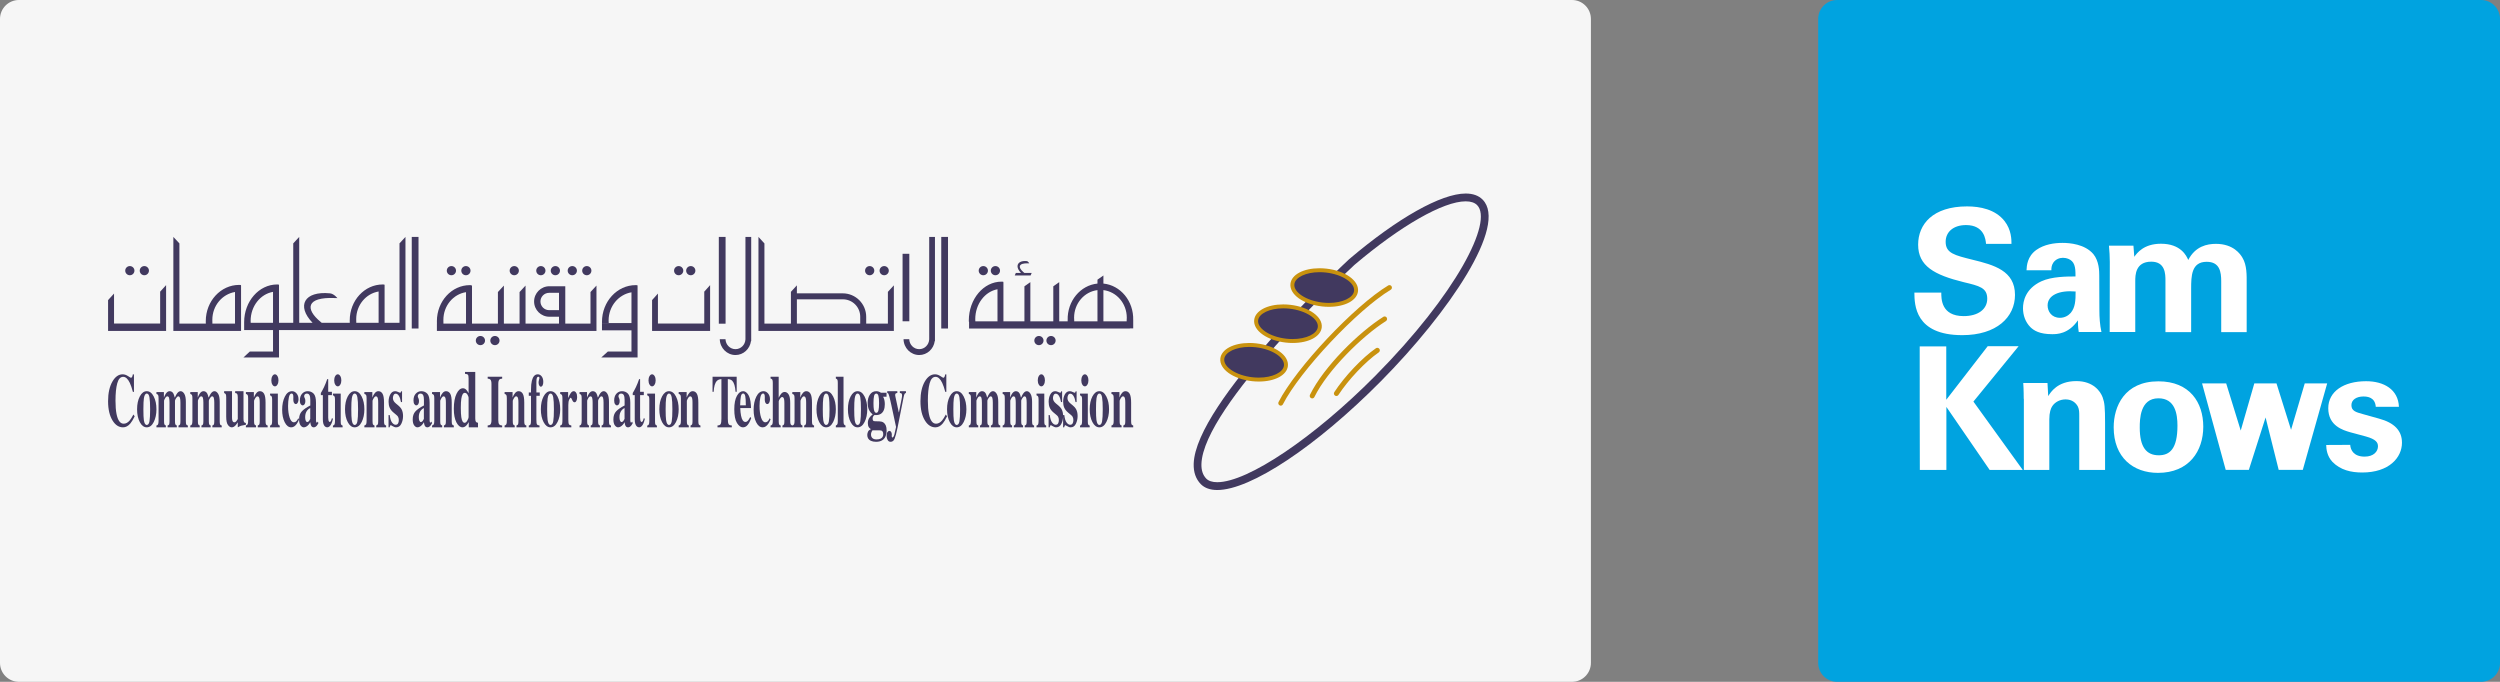
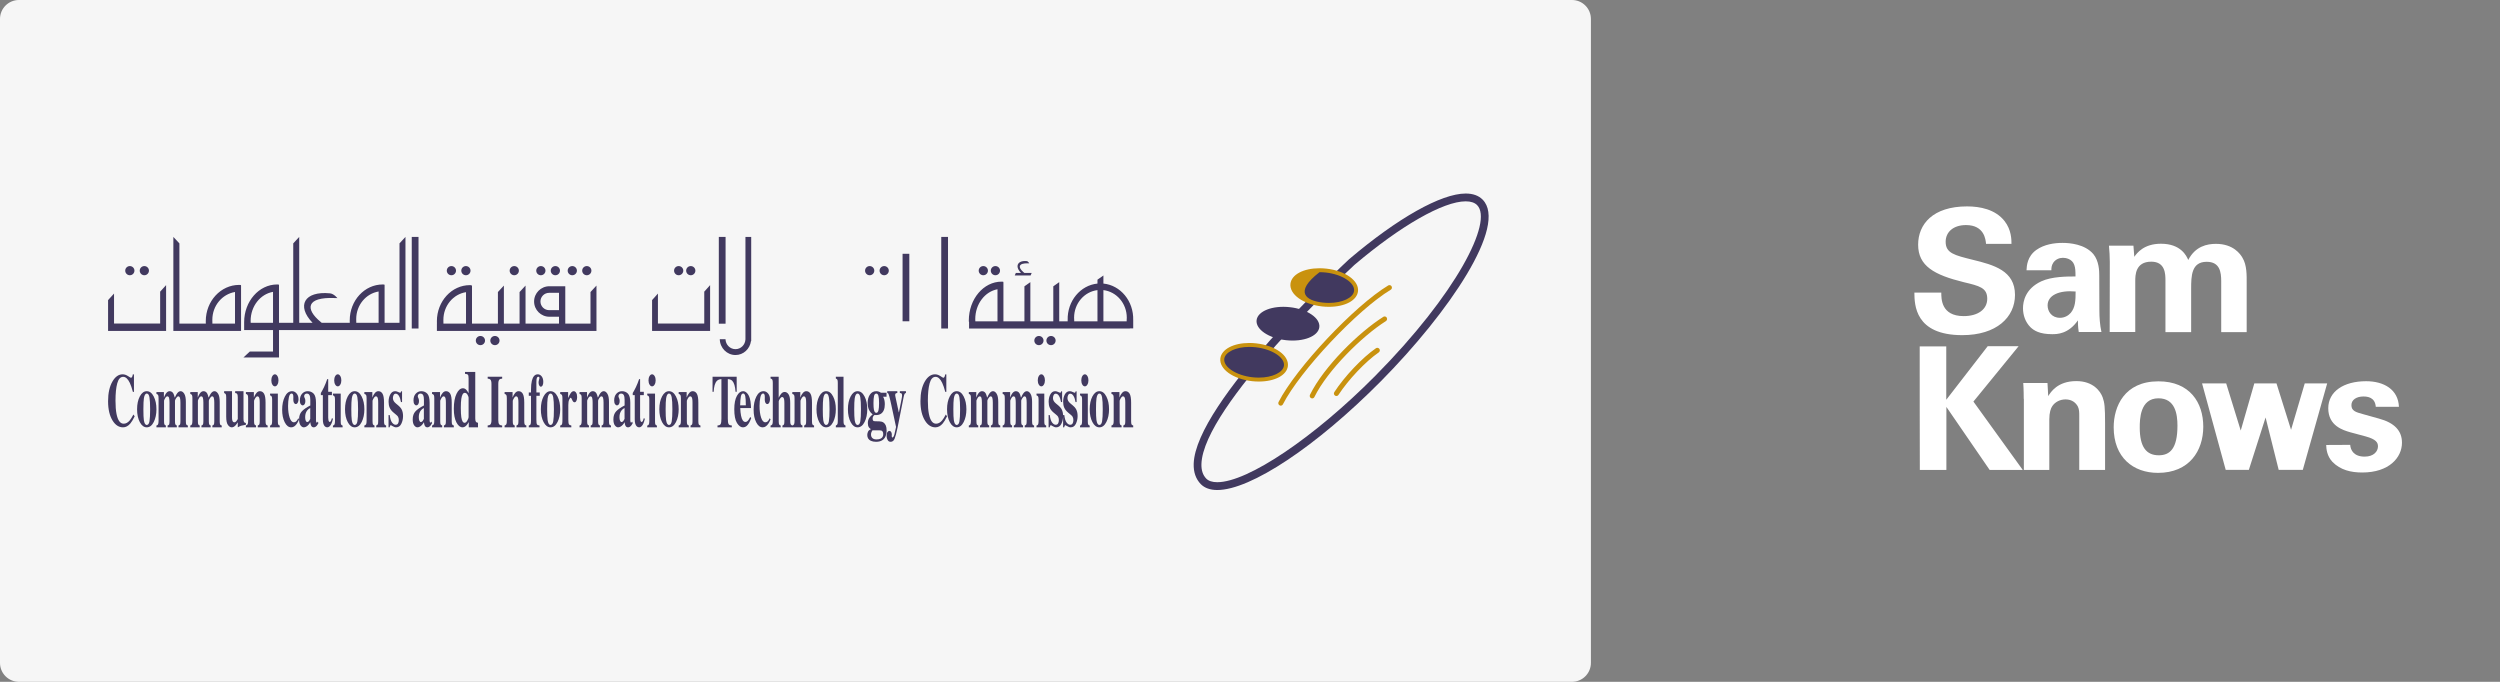
<svg xmlns="http://www.w3.org/2000/svg" width="660" height="180" viewBox="0 0 660 180">
  <rect x="0" y="0" width="660" height="180" fill="#808080" stroke="none" />
  <g fill="none" fill-rule="evenodd">
    <path fill="#F6F6F6" d="M5,180 L415,180 C417.761,180 420,177.761 420,175 L420,5 C420,2.239 417.761,-5.07265313e-16 415,0 L5,0 C2.239,5.07265313e-16 -3.38176876e-16,2.239 0,5 L0,175 C3.38176876e-16,177.761 2.239,180 5,180 Z" />
    <path fill="#41395F" d="M386.944,53.153 C381.029,53.153 369.772,59.589 357.56,69.944 C355.921,71.47 317.625,107.24 317.178,122.506 C317.131,124.148 317.549,125.406 318.449,126.353 C319.076,126.983 320.055,127.302 321.366,127.302 C329.414,127.302 346.957,115.486 363.082,99.209 C384.474,77.619 394.249,58.481 389.96,54.151 C389.304,53.489 388.287,53.153 386.944,53.153 M321.366,129.364 C319.493,129.364 318.02,128.839 316.992,127.798 C315.694,126.443 315.067,124.641 315.132,122.445 C315.611,106.219 354.554,69.931 356.211,68.394 C368.979,57.561 380.472,51.091 386.944,51.091 C388.851,51.091 390.353,51.629 391.406,52.693 C398.12,59.463 382.565,82.464 364.529,100.671 C347.523,117.833 330.178,129.364 321.366,129.364" />
    <path fill="#41395F" d="M341.313,74.991 C341.038,77.398 344.528,79.759 349.096,80.267 C353.668,80.774 357.603,79.231 357.878,76.826 C358.158,74.419 354.672,72.056 350.097,71.552 C345.525,71.043 341.591,72.582 341.313,74.991" />
-     <path fill="#C9920E" d="M348.355,71.854 C344.777,71.854 341.919,73.216 341.713,75.024 C341.47,77.175 344.875,79.395 349.147,79.872 C349.714,79.937 350.28,79.969 350.84,79.969 C354.414,79.969 357.272,78.602 357.476,76.794 C357.723,74.644 354.318,72.426 350.044,71.946 C349.481,71.885 348.911,71.854 348.355,71.854 M350.84,81 L350.84,81 C350.241,81 349.634,80.971 349.033,80.901 C344.031,80.345 340.363,77.708 340.679,74.907 C340.953,72.498 344.113,70.818 348.355,70.818 C348.953,70.818 349.559,70.85 350.158,70.917 C355.163,71.478 358.833,74.112 358.512,76.911 C358.24,79.32 355.085,81 350.84,81" />
+     <path fill="#C9920E" d="M348.355,71.854 C341.47,77.175 344.875,79.395 349.147,79.872 C349.714,79.937 350.28,79.969 350.84,79.969 C354.414,79.969 357.272,78.602 357.476,76.794 C357.723,74.644 354.318,72.426 350.044,71.946 C349.481,71.885 348.911,71.854 348.355,71.854 M350.84,81 L350.84,81 C350.241,81 349.634,80.971 349.033,80.901 C344.031,80.345 340.363,77.708 340.679,74.907 C340.953,72.498 344.113,70.818 348.355,70.818 C348.953,70.818 349.559,70.85 350.158,70.917 C355.163,71.478 358.833,74.112 358.512,76.911 C358.24,79.32 355.085,81 350.84,81" />
    <path fill="#41395F" d="M331.739,84.537 C331.463,86.946 334.949,89.306 339.521,89.813 C344.096,90.319 348.028,88.778 348.304,86.369 C348.581,83.965 345.098,81.6 340.523,81.098 C335.95,80.587 332.018,82.128 331.739,84.537" />
-     <path fill="#C9920E" d="M338.778,81.399 C335.204,81.399 332.345,82.76 332.141,84.571 C332.027,85.568 332.697,86.617 334.022,87.528 C335.445,88.502 337.412,89.171 339.574,89.416 C340.139,89.479 340.707,89.508 341.263,89.508 C344.841,89.508 347.698,88.145 347.902,86.335 C348.149,84.189 344.745,81.975 340.471,81.495 C339.901,81.432 339.332,81.399 338.778,81.399 M341.263,90.545 L341.263,90.545 C340.668,90.545 340.062,90.514 339.455,90.442 C337.131,90.181 334.989,89.447 333.429,88.379 C331.773,87.24 330.945,85.849 331.105,84.452 C331.381,82.047 334.536,80.364 338.778,80.364 C339.373,80.364 339.984,80.4 340.588,80.465 C345.589,81.025 349.254,83.653 348.938,86.452 C348.664,88.86 345.509,90.545 341.263,90.545" />
    <path fill="#41395F" d="M322.802,94.717 C322.527,97.127 326.013,99.49 330.583,99.995 C335.16,100.501 339.092,98.96 339.367,96.554 C339.647,94.145 336.162,91.783 331.585,91.279 C327.014,90.77 323.08,92.31 322.802,94.717" />
    <path fill="#C9920E" d="M329.841 91.583C326.265 91.583 323.41 92.948 323.204 94.755 322.962 96.903 326.364 99.119 330.637 99.596 331.203 99.659 331.77 99.69 332.326 99.69 335.909 99.69 338.762 98.327 338.965 96.518 339.212 94.372 335.808 92.156 331.534 91.679 330.967 91.616 330.397 91.583 329.841 91.583M332.326 100.727L332.326 100.727C331.731 100.727 331.125 100.694 330.523 100.628 325.517 100.066 321.854 97.436 322.168 94.64 322.444 92.23 325.599 90.545 329.841 90.545 330.441 90.545 331.042 90.581 331.649 90.651 336.652 91.209 340.322 93.839 340.002 96.633 339.73 99.045 336.572 100.727 332.326 100.727M338.117 107.091C338.011 107.091 337.908 107.064 337.818 107.014 337.499 106.85 337.378 106.452 337.54 106.13 342.141 97.125 357.563 80.735 366.487 75.363 366.592 75.304 366.702 75.273 366.819 75.273 367.046 75.273 367.262 75.394 367.374 75.592 367.464 75.743 367.491 75.923 367.448 76.092 367.406 76.26 367.3 76.404 367.149 76.492 358.377 81.772 343.214 97.881 338.69 106.735 338.582 106.951 338.357 107.091 338.117 107.091M346.419 105.182C346.318 105.182 346.218 105.155 346.13 105.114 345.97 105.034 345.853 104.896 345.801 104.732 345.744 104.564 345.758 104.382 345.832 104.223 349.511 96.751 358.749 87.722 365.197 83.645 365.299 83.575 365.419 83.545 365.543 83.545 365.766 83.545 365.971 83.659 366.093 83.854 366.186 84.007 366.213 84.184 366.175 84.354 366.134 84.524 366.03 84.674 365.886 84.767 359.555 88.765 350.459 97.78 346.999 104.816 346.891 105.041 346.667 105.182 346.419 105.182M352.807 104.545C352.679 104.545 352.555 104.507 352.45 104.434 352.299 104.341 352.199 104.193 352.162 104.02 352.128 103.845 352.162 103.67 352.256 103.525 354.943 99.382 359.664 94.401 363.241 91.939 363.353 91.861 363.481 91.818 363.616 91.818 363.833 91.818 364.032 91.925 364.162 92.107 364.261 92.255 364.297 92.432 364.265 92.607 364.231 92.78 364.133 92.928 363.989 93.032 360.535 95.41 355.968 100.233 353.36 104.243 353.235 104.432 353.033 104.545 352.807 104.545" />
-     <path fill="#41395F" d="M160.465 92.813L158.745 94.364 168.319 94.364 168.319 93.59 168.319 92.813 168.319 75.401 168.278 75.43 168.278 75.299C168.125 75.29 167.978 75.273 167.823 75.273 162.908 75.273 158.922 79.613 158.922 84.968 158.922 85.072 158.936 85.172 158.938 85.276L160.704 85.276C160.686 85.059 160.672 84.839 160.672 84.617 160.672 80.845 163.293 77.741 166.708 77.169L166.708 85.296 158.922 85.296 158.922 87.201 166.708 87.201 166.708 92.813 160.465 92.813zM210.377 79.022L222.526 79.022C225.049 79.022 227.097 81.073 227.097 83.602L227.097 85.425 210.377 85.425 210.377 79.022zM235.979 86.532L235.979 85.425 235.979 75.33 234.403 77.049 234.403 85.425 228.677 85.425 228.677 83.651C228.677 80.221 225.904 77.442 222.479 77.442L210.377 77.442 210.377 75.33 208.8 77.049 208.8 85.425 201.808 85.425 201.808 64.265 200.234 62.545 200.234 85.425 200.234 87.041 200.234 87.364 235.979 87.364 235.979 86.532z" />
    <polygon fill="#41395F" points="187.468 85.915 187.468 85.414 187.468 75.273 185.924 76.998 185.924 85.414 173.693 85.414 173.693 77.497 172.149 79.225 172.149 85.414 172.149 85.915 172.149 87.364 187.468 87.364" />
    <path fill="#41395F" d="M117.054,84.445 C117.054,80.718 119.652,77.66 123.027,77.13 L123.027,85.432 L117.067,85.432 C117.058,85.052 117.054,84.585 117.054,84.445 L117.054,84.445 Z M144.973,81.88 C143.706,81.88 142.679,80.857 142.679,79.594 C142.679,78.33 143.706,77.305 144.973,77.305 L147.576,77.305 L147.576,81.88 L144.973,81.88 Z M157.468,85.929 L157.468,85.432 L157.468,75.39 L155.89,77.098 L155.89,85.432 L149.235,85.432 L149.235,75.567 L148.097,75.567 L147.576,75.567 L145.047,75.567 C142.814,75.567 141.002,77.373 141.002,79.594 C141.002,81.817 142.814,83.62 145.047,83.62 L147.576,83.62 L147.576,85.432 L138.742,85.432 L138.742,75.39 L137.166,77.098 L137.166,85.432 L133.026,85.432 L133.026,75.39 L131.448,77.098 L131.448,85.432 L124.608,85.432 L124.608,75.405 L124.501,75.471 L124.501,75.3 C124.352,75.291 124.208,75.273 124.059,75.273 C119.244,75.273 115.34,79.533 115.34,84.787 C115.34,84.846 115.345,85.149 115.349,85.432 L115.34,85.432 L115.34,87.364 L157.468,87.364 L157.468,85.929 Z" />
    <polygon fill="#41395F" points="238.279 84.818 240.061 84.818 240.061 67 238.279 67" />
-     <path fill="#41395F" d="M246.771,90.049 L246.83,90.049 L246.83,62.545 L245.311,62.545 L245.311,89.597 C245.235,91.031 244.096,92.178 242.68,92.178 C241.248,92.178 240.088,91.008 240.038,89.546 L238.532,89.546 C238.58,91.862 240.414,93.727 242.68,93.727 C244.778,93.727 246.486,92.124 246.771,90.049" />
    <polygon fill="#41395F" points="189.767 85.455 191.552 85.455 191.552 62.545 189.767 62.545" />
    <polygon fill="#41395F" points="108.703 86.727 110.488 86.727 110.488 62.545 108.703 62.545" />
    <polygon fill="#41395F" points="248.491 86.727 250.275 86.727 250.275 62.545 248.491 62.545" />
    <path fill="#41395F" d="M196.798 89.6C196.724 91.033 195.584 92.178 194.17 92.178 192.736 92.178 191.579 91.008 191.529 89.548L190.021 89.548C190.071 91.862 191.905 93.727 194.17 93.727 196.265 93.727 197.973 92.124 198.258 90.049L198.319 90.049 198.319 62.545 196.798 62.545 196.798 89.6zM272.362 72.056L270.436 72.056C270.309 71.945 270.182 71.831 270.143 71.8 268.749 70.61 268.76 69.399 271.506 69.522 271.578 69.527 271.65 69.527 271.726 69.532 271.726 69.532 271.439 68.972 271.065 68.934 268.666 68.69 267.891 70.271 269.412 71.907 269.424 71.919 269.486 71.99 269.546 72.056L268.18 72.056 267.894 72.727 272.077 72.727 272.362 72.056zM263.337 76.363L263.337 84.833 257.492 84.833C257.479 84.646 257.468 84.456 257.468 84.264 257.468 80.259 260.016 76.968 263.337 76.363L263.337 76.363zM283.592 84.518C283.574 84.308 283.56 84.096 283.56 83.88 283.56 80.089 286.266 77.008 289.732 76.59L289.732 84.833 283.592 84.833 283.592 84.518zM297.471 83.88C297.471 84.096 297.457 84.308 297.44 84.518L297.44 84.833 291.299 84.833 291.299 76.59C294.767 77.008 297.471 80.089 297.471 83.88L297.471 83.88zM299.166 84.518C299.309 79.46 295.796 75.308 291.299 74.86L291.299 72.727 289.732 73.833 289.732 74.86C285.239 75.308 281.726 79.454 281.865 84.509 281.87 84.513 281.872 84.513 281.874 84.518L281.861 84.518 281.861 84.833 279.637 84.833 279.637 74.484 278.07 75.588 278.07 84.833 272.013 84.833 272.013 74.484 270.448 75.588 270.448 84.833 264.904 84.833 264.904 74.484 264.863 74.515 264.863 74.378C264.715 74.37 264.572 74.352 264.422 74.352 259.642 74.352 255.766 78.955 255.766 84.635 255.766 84.743 255.777 84.851 255.782 84.961L255.833 84.961 255.833 86.727 298.282 86.727 298.282 86.705 299.17 86.705 299.17 84.518 299.166 84.518zM262.787 72.666C263.461 72.666 264.005 72.121 264.005 71.452 264.005 70.785 263.461 70.243 262.787 70.243 262.116 70.243 261.569 70.785 261.569 71.452 261.569 72.121 262.116 72.666 262.787 72.666M259.596 72.666C260.267 72.666 260.814 72.121 260.814 71.452 260.814 70.785 260.267 70.243 259.596 70.243 258.922 70.243 258.378 70.785 258.378 71.452 258.378 72.121 258.922 72.666 259.596 72.666M233.426 72.666C234.097 72.666 234.643 72.121 234.643 71.452 234.643 70.785 234.097 70.243 233.426 70.243 232.754 70.243 232.208 70.785 232.208 71.452 232.208 72.121 232.754 72.666 233.426 72.666M229.596 72.666C230.267 72.666 230.814 72.121 230.814 71.452 230.814 70.785 230.267 70.243 229.596 70.243 228.922 70.243 228.378 70.785 228.378 71.452 228.378 72.121 228.922 72.666 229.596 72.666M182.362 72.666C183.033 72.666 183.58 72.121 183.58 71.452 183.58 70.785 183.033 70.243 182.362 70.243 181.69 70.243 181.144 70.785 181.144 71.452 181.144 72.121 181.69 72.666 182.362 72.666M179.17 72.666C179.842 72.666 180.388 72.121 180.388 71.452 180.388 70.785 179.842 70.243 179.17 70.243 178.496 70.243 177.952 70.785 177.952 71.452 177.952 72.121 178.496 72.666 179.17 72.666M154.914 72.666C155.588 72.666 156.131 72.121 156.131 71.452 156.131 70.785 155.588 70.243 154.914 70.243 154.242 70.243 153.698 70.785 153.698 71.452 153.698 72.121 154.242 72.666 154.914 72.666M151.085 72.666C151.757 72.666 152.303 72.121 152.303 71.452 152.303 70.785 151.757 70.243 151.085 70.243 150.414 70.243 149.867 70.785 149.867 71.452 149.867 72.121 150.414 72.666 151.085 72.666M146.617 72.666C147.291 72.666 147.835 72.121 147.835 71.452 147.835 70.785 147.291 70.243 146.617 70.243 145.946 70.243 145.399 70.785 145.399 71.452 145.399 72.121 145.946 72.666 146.617 72.666M142.787 72.666C143.459 72.666 144.005 72.121 144.005 71.452 144.005 70.785 143.459 70.243 142.787 70.243 142.116 70.243 141.569 70.785 141.569 71.452 141.569 72.121 142.116 72.666 142.787 72.666M122.999 72.666C123.673 72.666 124.217 72.121 124.217 71.452 124.217 70.785 123.673 70.243 122.999 70.243 122.327 70.243 121.783 70.785 121.783 71.452 121.783 72.121 122.327 72.666 122.999 72.666M135.765 72.666C136.439 72.666 136.983 72.121 136.983 71.452 136.983 70.785 136.439 70.243 135.765 70.243 135.093 70.243 134.549 70.785 134.549 71.452 134.549 72.121 135.093 72.666 135.765 72.666M119.17 72.666C119.842 72.666 120.388 72.121 120.388 71.452 120.388 70.785 119.842 70.243 119.17 70.243 118.499 70.243 117.952 70.785 117.952 71.452 117.952 72.121 118.499 72.666 119.17 72.666M56.057 84.431C56.057 80.708 58.656 77.649 62.041 77.086L62.041 85.423 56.071 85.423C56.064 85.041 56.057 84.571 56.057 84.431L56.057 84.431zM63.638 85.748L63.638 85.423 63.638 75.347 63.597 75.371 63.597 75.24C63.446 75.231 63.3 75.213 63.149 75.213 58.274 75.213 54.325 79.495 54.325 84.775 54.325 84.833 54.327 85.138 54.332 85.423L47.363 85.423 47.363 64.265 45.766 62.545 45.766 85.423 45.766 87.038 45.766 87.364 63.638 87.364 63.638 85.748zM94.041 84.23C94.041 80.541 96.608 77.51 99.954 76.953L99.954 85.213 94.057 85.213C94.048 84.834 94.041 84.369 94.041 84.23L94.041 84.23zM66.189 85.213C66.178 85.047 66.166 84.881 66.166 84.711 66.166 80.827 68.733 77.637 72.077 77.051L72.077 85.213 66.189 85.213zM105.467 85.213L101.532 85.213 101.532 75.229 101.491 75.253 101.491 75.124C101.342 75.115 101.195 75.097 101.046 75.097 96.233 75.097 92.33 79.339 92.33 84.57 92.33 84.628 92.334 84.931 92.336 85.213L84.929 85.213C84.773 85.083 84.64 84.973 84.588 84.928 80.633 81.667 80.671 78.345 88.451 78.685 88.657 78.694 88.869 78.696 89.076 78.703 89.076 78.703 88.171 77.546 87.112 77.441 80.315 76.773 78.204 80.733 82.511 85.213L78.994 85.213 78.994 62.545 77.416 64.249 77.416 85.213 73.865 85.213 73.657 85.213 73.657 75.229 73.614 75.256 73.614 75.124C73.467 75.115 73.321 75.097 73.172 75.097 68.356 75.097 64.455 79.563 64.455 85.069 64.455 85.116 64.457 85.166 64.459 85.213L64.455 85.213 64.455 87.135 64.491 87.135 72.077 87.135 72.077 92.799 65.963 92.799 64.277 94.364 73.657 94.364 73.657 93.582 73.657 92.799 73.657 87.135 73.865 87.135 107.043 87.135 107.043 86.813 107.043 85.213 107.043 62.545 105.467 64.249 105.467 85.213z" />
    <polygon fill="#41395F" points="43.851 85.915 43.851 85.414 43.851 75.273 42.278 76.998 42.278 85.414 30.105 85.414 30.105 77.497 28.532 79.225 28.532 85.414 28.532 85.915 28.532 87.364 43.851 87.364" />
    <path fill="#41395F" d="M38.105 72.666C38.777 72.666 39.323 72.121 39.323 71.452 39.323 70.785 38.777 70.243 38.105 70.243 37.434 70.243 36.89 70.785 36.89 71.452 36.89 72.121 37.434 72.666 38.105 72.666M34.278 72.666C34.949 72.666 35.493 72.121 35.493 71.452 35.493 70.785 34.949 70.243 34.278 70.243 33.606 70.243 33.06 70.785 33.06 71.452 33.06 72.121 33.606 72.666 34.278 72.666M129.443 89.909C129.443 90.581 129.989 91.123 130.661 91.123 131.332 91.123 131.876 90.581 131.876 89.909 131.876 89.24 131.332 88.695 130.661 88.695 129.989 88.695 129.443 89.24 129.443 89.909M126.83 88.696C126.156 88.696 125.612 89.241 125.612 89.91 125.612 90.58 126.156 91.122 126.83 91.122 127.501 91.122 128.048 90.58 128.048 89.91 128.048 89.241 127.501 88.696 126.83 88.696M277.468 91.122C278.142 91.122 278.686 90.58 278.686 89.908 278.686 89.241 278.142 88.696 277.468 88.696 276.797 88.696 276.25 89.241 276.25 89.908 276.25 90.58 276.797 91.122 277.468 91.122M275.493 89.909C275.493 89.24 274.947 88.695 274.275 88.695 273.606 88.695 273.06 89.24 273.06 89.909 273.06 90.581 273.606 91.123 274.275 91.123 274.947 91.123 275.493 90.581 275.493 89.909M34.237 111.005C33.751 111.572 33.226 111.855 32.659 111.855 31.735 111.855 31.104 110.999 30.763 109.288 30.58 108.376 30.491 107.209 30.491 105.795 30.491 103.871 30.643 102.34 30.954 101.198 31.263 100.058 31.788 99.484 32.525 99.484 33.177 99.484 33.758 100.018 34.274 101.087 34.551 101.665 34.82 102.457 35.085 103.46L35.364 103.46 35.364 98.838 35.058 98.838C35.037 99.051 34.984 99.252 34.901 99.447 34.816 99.637 34.705 99.737 34.565 99.737 34.512 99.737 34.249 99.582 33.779 99.276 33.311 98.971 32.846 98.818 32.387 98.818 31.325 98.818 30.431 99.442 29.698 100.693 28.921 102.021 28.532 103.763 28.532 105.91 28.532 108.079 28.94 109.801 29.753 111.081 30.488 112.24 31.398 112.818 32.484 112.818 33.194 112.818 33.839 112.475 34.419 111.787 34.747 111.402 35.122 110.777 35.553 109.914L35.226 109.434C34.846 110.151 34.516 110.678 34.237 111.005M39.464 111.215C39.35 111.863 39.111 112.188 38.746 112.188 38.362 112.188 38.106 111.765 37.976 110.917 37.895 110.372 37.855 109.415 37.855 108.047 37.855 106.698 37.898 105.738 37.983 105.171 38.111 104.326 38.367 103.901 38.751 103.901 39.101 103.901 39.336 104.23 39.454 104.88 39.575 105.533 39.634 106.588 39.634 108.047 39.634 109.509 39.578 110.565 39.464 111.215M38.746 103.273C38.011 103.273 37.402 103.726 36.917 104.637 36.433 105.548 36.191 106.684 36.191 108.047 36.191 109.402 36.433 110.534 36.914 111.447 37.398 112.361 38.007 112.818 38.746 112.818 39.504 112.818 40.12 112.35 40.592 111.41 41.063 110.471 41.298 109.349 41.298 108.047 41.298 106.72 41.061 105.596 40.582 104.668 40.106 103.737 39.492 103.273 38.746 103.273M49.067 111.188L49.067 106.107C49.067 105.125 48.927 104.409 48.648 103.954 48.367 103.501 48.045 103.273 47.679 103.273 47.344 103.273 47.035 103.467 46.751 103.857 46.571 104.092 46.383 104.443 46.185 104.914L46.115 104.914C46 104.418 45.878 104.065 45.75 103.848 45.519 103.465 45.194 103.273 44.778 103.273 44.408 103.273 44.075 103.495 43.772 103.936 43.609 104.178 43.441 104.52 43.269 104.962L43.269 103.51 41.298 103.51 41.298 103.993C41.518 104.047 41.666 104.151 41.744 104.303 41.823 104.455 41.862 104.744 41.862 105.17L41.862 111.111C41.862 111.591 41.805 111.919 41.688 112.096 41.618 112.209 41.487 112.288 41.298 112.334L41.298 112.818 43.787 112.818 43.787 112.334C43.598 112.263 43.471 112.164 43.406 112.037 43.343 111.913 43.308 111.63 43.308 111.188L43.308 105.779C43.308 105.695 43.4 105.482 43.583 105.143 43.768 104.808 43.966 104.636 44.179 104.636 44.412 104.636 44.567 104.785 44.641 105.082 44.715 105.378 44.754 105.779 44.754 106.293L44.754 111.188C44.754 111.65 44.713 111.944 44.637 112.073 44.558 112.2 44.428 112.288 44.245 112.334L44.245 112.818 46.677 112.818 46.677 112.334C46.492 112.263 46.366 112.164 46.298 112.037 46.229 111.913 46.196 111.63 46.196 111.188L46.196 105.779C46.196 105.657 46.296 105.435 46.492 105.113 46.693 104.796 46.88 104.636 47.061 104.636 47.283 104.636 47.433 104.781 47.514 105.07 47.594 105.36 47.633 105.766 47.633 106.293L47.633 111.188C47.633 111.643 47.596 111.935 47.522 112.064 47.448 112.191 47.315 112.279 47.126 112.334L47.126 112.818 49.596 112.818 49.596 112.334C49.398 112.293 49.26 112.209 49.184 112.082 49.106 111.953 49.067 111.657 49.067 111.188M58.005 111.188L58.005 106.107C58.005 105.125 57.865 104.409 57.586 103.954 57.305 103.501 56.983 103.273 56.617 103.273 56.282 103.273 55.97 103.467 55.687 103.857 55.508 104.092 55.321 104.443 55.123 104.914L55.053 104.914C54.935 104.418 54.815 104.065 54.687 103.848 54.456 103.465 54.131 103.273 53.715 103.273 53.345 103.273 53.012 103.495 52.709 103.936 52.545 104.178 52.378 104.52 52.206 104.962L52.206 103.51 50.234 103.51 50.234 103.993C50.454 104.047 50.602 104.151 50.681 104.303 50.759 104.455 50.796 104.744 50.796 105.17L50.796 111.111C50.796 111.591 50.739 111.919 50.624 112.096 50.554 112.209 50.424 112.288 50.234 112.334L50.234 112.818 52.724 112.818 52.724 112.334C52.535 112.263 52.406 112.164 52.343 112.037 52.277 111.913 52.245 111.63 52.245 111.188L52.245 105.779C52.245 105.695 52.336 105.482 52.519 105.143 52.702 104.808 52.901 104.636 53.114 104.636 53.349 104.636 53.504 104.785 53.578 105.082 53.652 105.378 53.689 105.779 53.689 106.293L53.689 111.188C53.689 111.65 53.65 111.944 53.571 112.073 53.495 112.2 53.365 112.288 53.182 112.334L53.182 112.818 55.615 112.818 55.615 112.334C55.43 112.263 55.303 112.164 55.236 112.037 55.166 111.913 55.133 111.63 55.133 111.188L55.133 105.779C55.133 105.657 55.234 105.435 55.43 105.113 55.628 104.796 55.818 104.636 55.996 104.636 56.221 104.636 56.371 104.781 56.451 105.07 56.532 105.36 56.571 105.766 56.571 106.293L56.571 111.188C56.571 111.643 56.534 111.935 56.46 112.064 56.384 112.191 56.253 112.279 56.064 112.334L56.064 112.818 58.532 112.818 58.532 112.334C58.336 112.293 58.199 112.209 58.122 112.082 58.044 111.953 58.005 111.657 58.005 111.188M64.282 110.52L64.282 103.273 62.082 103.273 62.082 103.753C62.359 103.775 62.542 103.867 62.634 104.036 62.727 104.205 62.773 104.501 62.773 104.924L62.773 110.628C62.623 110.89 62.5 111.077 62.405 111.189 62.234 111.392 62.063 111.493 61.888 111.493 61.61 111.493 61.426 111.325 61.333 110.991 61.278 110.802 61.25 110.504 61.25 110.099L61.25 103.273 59.17 103.273 59.17 103.753C59.385 103.838 59.531 103.946 59.607 104.079 59.683 104.212 59.718 104.492 59.718 104.924L59.718 110.002C59.718 111.052 59.875 111.786 60.182 112.201 60.487 112.613 60.82 112.818 61.174 112.818 61.502 112.818 61.818 112.667 62.119 112.368 62.292 112.196 62.507 111.906 62.773 111.493L62.773 112.818C63.163 112.597 63.45 112.455 63.625 112.401 63.803 112.347 64.233 112.257 64.915 112.14L64.915 111.68C64.665 111.64 64.497 111.541 64.411 111.383 64.326 111.223 64.282 110.937 64.282 110.52M70.106 111.188L70.106 106.304C70.106 105.179 69.976 104.391 69.713 103.945 69.452 103.499 69.083 103.273 68.604 103.273 68.271 103.273 67.969 103.433 67.694 103.753 67.422 104.072 67.196 104.475 67.02 104.962L67.02 103.51 64.915 103.51 64.915 103.993C65.152 104.047 65.31 104.153 65.389 104.312 65.466 104.47 65.506 104.758 65.506 105.17L65.506 111.111C65.506 111.573 65.457 111.879 65.361 112.033 65.266 112.186 65.115 112.288 64.915 112.334L64.915 112.818 67.59 112.818 67.59 112.334C67.39 112.263 67.255 112.164 67.183 112.037 67.11 111.913 67.073 111.63 67.073 111.188L67.073 105.779C67.159 105.523 67.285 105.27 67.443 105.014 67.606 104.763 67.783 104.636 67.976 104.636 68.231 104.636 68.404 104.842 68.492 105.258 68.541 105.487 68.566 105.833 68.566 106.293L68.566 111.188C68.566 111.63 68.529 111.913 68.457 112.037 68.385 112.164 68.25 112.263 68.05 112.334L68.05 112.818 70.66 112.818 70.66 112.334C70.46 112.288 70.32 112.2 70.234 112.069 70.15 111.935 70.106 111.643 70.106 111.188M72.577 102C72.837 102 73.054 101.846 73.241 101.536 73.427 101.224 73.519 100.85 73.519 100.409 73.519 99.968 73.427 99.594 73.241 99.282 73.054 98.974 72.837 98.818 72.577 98.818 72.314 98.818 72.092 98.974 71.906 99.282 71.722 99.594 71.63 99.968 71.63 100.409 71.63 100.85 71.722 101.224 71.906 101.536 72.092 101.846 72.314 102 72.577 102M73.353 111.258L73.353 103.909 71.298 103.909 71.298 104.371C71.515 104.442 71.659 104.548 71.731 104.694 71.807 104.834 71.843 105.103 71.843 105.498L71.843 111.184C71.843 111.626 71.791 111.932 71.686 112.101 71.616 112.214 71.486 112.298 71.298 112.354L71.298 112.818 73.851 112.818 73.851 112.354C73.658 112.287 73.528 112.192 73.459 112.071 73.389 111.951 73.353 111.68 73.353 111.258M78.301 111.137C78.097 111.364 77.853 111.481 77.562 111.481 77.1 111.481 76.731 111.067 76.46 110.239 76.188 109.414 76.05 108.387 76.05 107.168 76.05 106.307 76.124 105.545 76.266 104.882 76.411 104.216 76.651 103.884 76.992 103.884 77.109 103.884 77.215 103.947 77.307 104.072 77.397 104.201 77.443 104.435 77.443 104.781 77.443 104.906 77.44 105.026 77.438 105.138 77.434 105.25 77.431 105.335 77.431 105.392 77.431 105.924 77.53 106.296 77.728 106.498 77.832 106.614 77.954 106.671 78.092 106.671 78.299 106.671 78.472 106.546 78.605 106.298 78.739 106.049 78.808 105.758 78.808 105.42 78.808 104.792 78.637 104.273 78.299 103.875 77.963 103.474 77.562 103.273 77.1 103.273 76.308 103.273 75.675 103.752 75.201 104.709 74.724 105.668 74.489 106.826 74.489 108.186 74.489 109.477 74.71 110.572 75.162 111.47 75.608 112.367 76.184 112.818 76.89 112.818 77.176 112.818 77.445 112.733 77.701 112.558 78.179 112.227 78.601 111.621 78.957 110.734L78.753 110.401C78.573 110.758 78.426 111.003 78.301 111.137M81.903 110.593C81.785 110.837 81.681 111.015 81.596 111.132 81.444 111.323 81.275 111.42 81.095 111.42 80.959 111.42 80.837 111.31 80.726 111.088 80.617 110.868 80.562 110.543 80.562 110.112 80.562 109.389 80.751 108.795 81.127 108.327 81.351 108.052 81.61 107.85 81.903 107.72L81.903 110.593zM83.738 111.53C83.704 111.558 83.667 111.572 83.621 111.572 83.572 111.572 83.526 111.526 83.484 111.424 83.443 111.325 83.422 111.207 83.422 111.066L83.422 106.313C83.422 105.148 83.214 104.35 82.799 103.917 82.379 103.488 81.855 103.273 81.231 103.273 80.65 103.273 80.158 103.495 79.758 103.934 79.361 104.372 79.163 104.968 79.163 105.72 79.163 106.142 79.237 106.463 79.385 106.687 79.537 106.909 79.715 107.021 79.929 107.021 80.112 107.021 80.271 106.92 80.409 106.72 80.548 106.518 80.615 106.232 80.615 105.862 80.615 105.715 80.603 105.577 80.571 105.445 80.541 105.313 80.5 105.194 80.449 105.084L80.386 104.952C80.356 104.893 80.333 104.84 80.319 104.787 80.306 104.737 80.299 104.673 80.299 104.596 80.299 104.398 80.363 104.233 80.49 104.104 80.617 103.972 80.781 103.906 80.977 103.906 81.328 103.906 81.573 104.044 81.711 104.324 81.852 104.601 81.919 105.031 81.919 105.612L81.919 107.041C80.899 107.566 80.151 108.085 79.673 108.606 79.195 109.125 78.957 109.824 78.957 110.708 78.957 111.431 79.089 111.963 79.352 112.306 79.613 112.649 79.895 112.818 80.197 112.818 80.421 112.818 80.652 112.748 80.887 112.607 81.271 112.383 81.615 112 81.919 111.457 81.958 111.833 82.023 112.117 82.109 112.31 82.259 112.651 82.499 112.818 82.824 112.818 83.009 112.818 83.182 112.761 83.348 112.647 83.609 112.469 83.849 112.154 84.064 111.708L83.895 111.295C83.824 111.422 83.773 111.501 83.738 111.53L83.738 111.53zM87.378 111.119C87.288 111.303 87.176 111.396 87.043 111.396 86.888 111.396 86.78 111.25 86.712 110.959 86.669 110.773 86.647 110.542 86.647 110.263L86.647 104.308 87.623 104.308 87.623 103.436 86.647 103.436 86.647 100.091 86.385 100.091C86.131 100.845 85.85 101.553 85.54 102.207 85.381 102.545 85.214 102.868 85.037 103.186 84.904 103.403 84.792 103.594 84.702 103.756L84.702 104.308 85.233 104.308 85.233 110.728C85.235 111.611 85.409 112.219 85.755 112.554 85.936 112.732 86.146 112.818 86.387 112.818 86.81 112.818 87.169 112.516 87.464 111.915 87.631 111.576 87.775 111.134 87.894 110.593L87.649 110.36C87.56 110.684 87.468 110.937 87.378 111.119M89.174 102C89.432 102 89.651 101.846 89.838 101.536 90.022 101.224 90.114 100.85 90.114 100.409 90.114 99.968 90.022 99.594 89.838 99.282 89.651 98.974 89.432 98.818 89.174 98.818 88.911 98.818 88.689 98.974 88.503 99.282 88.319 99.594 88.227 99.968 88.227 100.409 88.227 100.85 88.319 101.224 88.503 101.536 88.689 101.846 88.911 102 89.174 102M89.949 111.258L89.949 103.909 87.894 103.909 87.894 104.371C88.111 104.442 88.255 104.548 88.326 104.694 88.402 104.834 88.436 105.103 88.436 105.498L88.436 111.184C88.436 111.626 88.385 111.932 88.281 112.101 88.212 112.214 88.082 112.298 87.894 112.354L87.894 112.818 90.447 112.818 90.447 112.354C90.254 112.287 90.122 112.192 90.055 112.071 89.985 111.951 89.949 111.68 89.949 111.258M94.356 111.215C94.242 111.863 94.003 112.188 93.638 112.188 93.255 112.188 92.999 111.765 92.871 110.917 92.79 110.372 92.748 109.415 92.748 108.047 92.748 106.698 92.79 105.738 92.876 105.171 93.006 104.326 93.259 103.901 93.643 103.901 93.994 103.901 94.228 104.23 94.349 104.88 94.47 105.533 94.529 106.588 94.529 108.047 94.529 109.509 94.472 110.565 94.356 111.215M93.638 103.273C92.906 103.273 92.298 103.726 91.812 104.637 91.329 105.548 91.085 106.684 91.085 108.047 91.085 109.402 91.327 110.534 91.81 111.447 92.293 112.361 92.902 112.818 93.638 112.818 94.399 112.818 95.012 112.35 95.486 111.41 95.957 110.471 96.191 109.349 96.191 108.047 96.191 106.72 95.952 105.596 95.476 104.668 94.998 103.737 94.387 103.273 93.638 103.273M101.383 111.188L101.383 106.304C101.383 105.179 101.252 104.391 100.99 103.945 100.729 103.499 100.359 103.273 99.88 103.273 99.548 103.273 99.245 103.433 98.971 103.753 98.699 104.072 98.473 104.475 98.296 104.962L98.296 103.51 96.191 103.51 96.191 103.993C96.429 104.047 96.587 104.153 96.666 104.312 96.743 104.47 96.78 104.758 96.78 105.17L96.78 111.111C96.78 111.573 96.733 111.879 96.638 112.033 96.543 112.186 96.392 112.288 96.191 112.334L96.191 112.818 98.866 112.818 98.866 112.334C98.666 112.263 98.529 112.164 98.457 112.037 98.387 111.913 98.35 111.63 98.35 111.188L98.35 105.779C98.436 105.523 98.559 105.27 98.72 105.014 98.882 104.763 99.059 104.636 99.25 104.636 99.506 104.636 99.68 104.842 99.766 105.258 99.817 105.487 99.843 105.833 99.843 106.293L99.843 111.188C99.843 111.63 99.806 111.913 99.734 112.037 99.662 112.164 99.524 112.263 99.327 112.334L99.327 112.818 101.936 112.818 101.936 112.334C101.736 112.288 101.597 112.2 101.511 112.069 101.427 111.935 101.383 111.643 101.383 111.188M128.745 99.957C129.073 99.982 129.3 100.055 129.43 100.179 129.641 100.374 129.747 100.766 129.747 101.346L129.747 110.924C129.747 111.511 129.634 111.908 129.414 112.112 129.277 112.236 129.054 112.302 128.745 112.315L128.745 112.818 132.574 112.818 132.574 112.315C132.233 112.315 131.976 112.222 131.804 112.036 131.634 111.85 131.549 111.478 131.549 110.924L131.549 101.346C131.549 100.757 131.657 100.365 131.868 100.168 131.997 100.053 132.233 99.982 132.574 99.957L132.574 99.455 128.745 99.455 128.745 99.957zM138.404 111.188L138.404 106.304C138.404 105.179 138.274 104.391 138.011 103.945 137.75 103.499 137.381 103.273 136.901 103.273 136.569 103.273 136.267 103.433 135.992 103.753 135.72 104.072 135.494 104.475 135.318 104.962L135.318 103.51 133.213 103.51 133.213 103.993C133.45 104.047 133.608 104.153 133.687 104.312 133.764 104.47 133.801 104.758 133.801 105.17L133.801 111.111C133.801 111.573 133.755 111.879 133.659 112.033 133.564 112.186 133.413 112.288 133.213 112.334L133.213 112.818 135.887 112.818 135.887 112.334C135.687 112.263 135.55 112.164 135.48 112.037 135.408 111.913 135.371 111.63 135.371 111.188L135.371 105.779C135.457 105.523 135.58 105.27 135.741 105.014 135.904 104.763 136.08 104.636 136.271 104.636 136.527 104.636 136.701 104.842 136.787 105.258 136.839 105.487 136.864 105.833 136.864 106.293L136.864 111.188C136.864 111.63 136.827 111.913 136.755 112.037 136.683 112.164 136.546 112.263 136.348 112.334L136.348 112.818 138.957 112.818 138.957 112.334C138.757 112.288 138.618 112.2 138.532 112.069 138.448 111.935 138.404 111.643 138.404 111.188M143.426 100.822C143.426 100.219 143.287 99.735 143.005 99.369 142.722 99.002 142.38 98.818 141.974 98.818 141.214 98.818 140.692 99.387 140.41 100.524 140.26 101.134 140.183 101.912 140.183 102.856L140.183 103.608 139.596 103.608 139.596 104.5 140.183 104.5 140.183 111.105C140.183 111.585 140.139 111.904 140.047 112.056 139.955 112.209 139.805 112.302 139.596 112.334L139.596 112.818 142.434 112.818 142.434 112.334C142.083 112.288 141.859 112.186 141.759 112.027 141.656 111.865 141.605 111.44 141.605 110.737L141.605 104.5 142.492 104.5 142.492 103.608 141.605 103.608 141.605 100.981C141.605 100.347 141.65 99.933 141.739 99.742 141.829 99.548 141.957 99.453 142.124 99.453 142.195 99.453 142.259 99.476 142.316 99.523 142.378 99.569 142.408 99.676 142.408 99.839 142.408 99.894 142.372 100.044 142.297 100.292 142.222 100.54 142.184 100.777 142.184 100.999 142.184 101.297 142.242 101.552 142.359 101.764 142.477 101.978 142.613 102.082 142.776 102.082 142.972 102.082 143.131 101.966 143.248 101.732 143.368 101.502 143.426 101.2 143.426 100.822" />
    <path fill="#41395F" d="M146.058 111.215C145.944 111.863 145.708 112.188 145.34 112.188 144.957 112.188 144.703 111.765 144.573 110.917 144.493 110.372 144.45 109.415 144.45 108.047 144.45 106.698 144.495 105.738 144.578 105.171 144.708 104.326 144.964 103.901 145.345 103.901 145.698 103.901 145.93 104.23 146.051 104.88 146.172 105.533 146.231 106.588 146.231 108.047 146.231 109.509 146.174 110.565 146.058 111.215M145.34 103.273C144.609 103.273 144 103.726 143.514 104.637 143.031 105.548 142.787 106.684 142.787 108.047 142.787 109.402 143.029 110.534 143.512 111.447 143.995 112.361 144.604 112.818 145.34 112.818 146.101 112.818 146.714 112.35 147.188 111.41 147.659 110.471 147.894 109.349 147.894 108.047 147.894 106.72 147.657 105.596 147.178 104.668 146.7 103.737 146.089 103.273 145.34 103.273M151.478 103.273C151.176 103.273 150.908 103.438 150.678 103.769 150.449 104.095 150.216 104.543 149.983 105.1L149.983 103.51 147.894 103.51 147.894 103.993C148.129 104.047 148.283 104.151 148.362 104.303 148.443 104.455 148.482 104.744 148.482 105.17L148.482 110.667 148.47 111.258C148.463 111.652 148.42 111.919 148.337 112.06 148.256 112.196 148.108 112.288 147.894 112.334L147.894 112.818 150.83 112.818 150.83 112.334C150.512 112.282 150.302 112.175 150.196 112.005 150.09 111.838 150.037 111.423 150.037 110.756L150.037 106.927C150.037 106.309 150.11 105.833 150.263 105.501 150.41 105.168 150.56 105.003 150.705 105.003 150.775 105.003 150.895 105.202 151.063 105.602 151.236 106.005 151.437 106.205 151.672 106.205 151.877 106.205 152.043 106.076 152.17 105.82 152.297 105.564 152.362 105.238 152.362 104.842 152.362 104.33 152.272 103.941 152.092 103.676 151.91 103.409 151.704 103.273 151.478 103.273M160.771 111.188L160.771 106.107C160.771 105.125 160.631 104.409 160.35 103.954 160.071 103.501 159.747 103.273 159.381 103.273 159.047 103.273 158.736 103.467 158.453 103.857 158.274 104.092 158.085 104.443 157.889 104.914L157.817 104.914C157.701 104.418 157.579 104.065 157.453 103.848 157.22 103.465 156.897 103.273 156.479 103.273 156.111 103.273 155.775 103.495 155.473 103.936 155.311 104.178 155.144 104.52 154.972 104.962L154.972 103.51 153 103.51 153 103.993C153.218 104.047 153.368 104.151 153.447 104.303 153.525 104.455 153.562 104.744 153.562 105.17L153.562 111.111C153.562 111.591 153.505 111.919 153.39 112.096 153.318 112.209 153.19 112.288 153 112.334L153 112.818 155.488 112.818 155.488 112.334C155.298 112.263 155.172 112.164 155.107 112.037 155.043 111.913 155.011 111.63 155.011 111.188L155.011 105.779C155.011 105.695 155.102 105.482 155.285 105.143 155.468 104.808 155.666 104.636 155.88 104.636 156.113 104.636 156.27 104.785 156.344 105.082 156.418 105.378 156.455 105.779 156.455 106.293L156.455 111.188C156.455 111.65 156.416 111.944 156.337 112.073 156.261 112.2 156.128 112.288 155.945 112.334L155.945 112.818 158.381 112.818 158.381 112.334C158.194 112.263 158.067 112.164 158.002 112.037 157.932 111.913 157.899 111.63 157.899 111.188L157.899 105.779C157.899 105.657 157.997 105.435 158.194 105.113 158.394 104.796 158.581 104.636 158.762 104.636 158.986 104.636 159.137 104.781 159.217 105.07 159.296 105.36 159.337 105.766 159.337 106.293L159.337 111.188C159.337 111.643 159.298 111.935 159.224 112.064 159.15 112.191 159.017 112.279 158.827 112.334L158.827 112.818 161.298 112.818 161.298 112.334C161.102 112.293 160.965 112.209 160.888 112.082 160.81 111.953 160.771 111.657 160.771 111.188M164.882 110.593C164.762 110.837 164.66 111.015 164.572 111.132 164.42 111.323 164.254 111.42 164.072 111.42 163.938 111.42 163.813 111.31 163.704 111.088 163.594 110.868 163.541 110.543 163.541 110.112 163.541 109.389 163.73 108.795 164.106 108.327 164.328 108.052 164.586 107.85 164.882 107.72L164.882 110.593zM166.715 111.53C166.68 111.558 166.643 111.572 166.599 111.572 166.551 111.572 166.502 111.526 166.463 111.424 166.419 111.325 166.398 111.207 166.398 111.066L166.398 106.313C166.398 105.148 166.191 104.35 165.775 103.917 165.355 103.488 164.833 103.273 164.208 103.273 163.626 103.273 163.137 103.495 162.737 103.934 162.338 104.372 162.142 104.968 162.142 105.72 162.142 106.142 162.215 106.463 162.363 106.687 162.513 106.909 162.693 107.021 162.906 107.021 163.088 107.021 163.247 106.92 163.388 106.72 163.524 106.518 163.594 106.232 163.594 105.862 163.594 105.715 163.58 105.577 163.547 105.445 163.517 105.313 163.478 105.194 163.427 105.084L163.363 104.952C163.333 104.893 163.312 104.84 163.296 104.787 163.284 104.737 163.277 104.673 163.277 104.596 163.277 104.398 163.34 104.233 163.467 104.104 163.594 103.972 163.758 103.906 163.956 103.906 164.307 103.906 164.552 104.044 164.69 104.324 164.829 104.601 164.898 105.031 164.898 105.612L164.898 107.041C163.875 107.566 163.127 108.085 162.652 108.606 162.174 109.125 161.936 109.824 161.936 110.708 161.936 111.431 162.065 111.963 162.329 112.306 162.592 112.649 162.873 112.818 163.174 112.818 163.4 112.818 163.631 112.748 163.864 112.607 164.249 112.383 164.591 112 164.898 111.457 164.935 111.833 165 112.117 165.085 112.31 165.235 112.651 165.475 112.818 165.801 112.818 165.988 112.818 166.161 112.761 166.325 112.647 166.585 112.469 166.826 112.154 167.043 111.708L166.874 111.295C166.802 111.422 166.749 111.501 166.715 111.53L166.715 111.53zM169.719 111.119C169.628 111.303 169.515 111.396 169.384 111.396 169.227 111.396 169.119 111.25 169.051 110.959 169.008 110.773 168.986 110.542 168.986 110.263L168.986 104.308 169.963 104.308 169.963 103.436 168.986 103.436 168.986 100.091 168.726 100.091C168.471 100.845 168.189 101.553 167.88 102.207 167.721 102.545 167.554 102.868 167.378 103.186 167.244 103.403 167.133 103.594 167.043 103.756L167.043 104.308 167.573 104.308 167.573 110.728C167.575 111.611 167.749 112.219 168.097 112.554 168.275 112.732 168.488 112.818 168.726 112.818 169.149 112.818 169.508 112.516 169.802 111.915 169.97 111.576 170.114 111.134 170.234 110.593L169.989 110.36C169.899 110.684 169.809 110.937 169.719 111.119M172.151 102C172.412 102 172.629 101.846 172.815 101.536 173.002 101.224 173.094 100.85 173.094 100.409 173.094 99.968 173.002 99.594 172.815 99.282 172.629 98.974 172.412 98.818 172.151 98.818 171.889 98.818 171.669 98.974 171.48 99.282 171.296 99.594 171.204 99.968 171.204 100.409 171.204 100.85 171.296 101.224 171.48 101.536 171.669 101.846 171.889 102 172.151 102M172.928 111.258L172.928 103.909 170.872 103.909 170.872 104.371C171.09 104.442 171.233 104.548 171.307 104.694 171.381 104.834 171.417 105.103 171.417 105.498L171.417 111.184C171.417 111.626 171.365 111.932 171.26 112.101 171.191 112.214 171.061 112.298 170.872 112.354L170.872 112.818 173.426 112.818 173.426 112.354C173.235 112.287 173.103 112.192 173.033 112.071 172.964 111.951 172.928 111.68 172.928 111.258M177.337 111.215C177.221 111.863 176.984 112.188 176.617 112.188 176.233 112.188 175.98 111.765 175.85 110.917 175.769 110.372 175.726 109.415 175.726 108.047 175.726 106.698 175.771 105.738 175.854 105.171 175.985 104.326 176.24 103.901 176.622 103.901 176.975 103.901 177.207 104.23 177.328 104.88 177.448 105.533 177.508 106.588 177.508 108.047 177.508 109.509 177.451 110.565 177.337 111.215M176.617 103.273C175.885 103.273 175.276 103.726 174.791 104.637 174.308 105.548 174.064 106.684 174.064 108.047 174.064 109.402 174.308 110.534 174.789 111.447 175.272 112.361 175.88 112.818 176.617 112.818 177.377 112.818 177.991 112.35 178.464 111.41 178.936 110.471 179.17 109.349 179.17 108.047 179.17 106.72 178.933 105.596 178.455 104.668 177.979 103.737 177.365 103.273 176.617 103.273M184.361 111.188L184.361 106.304C184.361 105.179 184.231 104.391 183.968 103.945 183.708 103.499 183.338 103.273 182.859 103.273 182.526 103.273 182.224 103.433 181.95 103.753 181.677 104.072 181.452 104.475 181.275 104.962L181.275 103.51 179.17 103.51 179.17 103.993C179.407 104.047 179.566 104.153 179.645 104.312 179.721 104.47 179.759 104.758 179.759 105.17L179.759 111.111C179.759 111.573 179.712 111.879 179.617 112.033 179.521 112.186 179.37 112.288 179.17 112.334L179.17 112.818 181.845 112.818 181.845 112.334C181.645 112.263 181.508 112.164 181.438 112.037 181.366 111.913 181.329 111.63 181.329 111.188L181.329 105.779C181.415 105.523 181.54 105.27 181.698 105.014 181.861 104.763 182.038 104.636 182.229 104.636 182.487 104.636 182.659 104.842 182.745 105.258 182.796 105.487 182.822 105.833 182.822 106.293L182.822 111.188C182.822 111.63 182.784 111.913 182.712 112.037 182.64 112.164 182.505 112.263 182.305 112.334L182.305 112.818 184.915 112.818 184.915 112.334C184.715 112.288 184.575 112.2 184.489 112.069 184.406 111.935 184.361 111.643 184.361 111.188M193.33 100.545C193.801 101.05 194.087 102.013 194.186 103.442L194.489 103.442 194.481 99.455 188.117 99.455 188.106 103.442 188.409 103.442C188.476 102.027 188.761 101.061 189.266 100.545 189.542 100.268 189.938 100.117 190.454 100.09L190.454 110.51C190.454 111.23 190.385 111.713 190.248 111.954 190.115 112.196 189.841 112.315 189.425 112.315L189.425 112.818 193.193 112.818 193.193 112.315C192.764 112.315 192.48 112.198 192.348 111.959 192.208 111.722 192.142 111.236 192.142 110.51L192.142 100.09C192.668 100.117 193.065 100.268 193.33 100.545" />
    <path fill="#41395F" d="M195.584 104.684C195.691 104.154 195.889 103.888 196.181 103.888 196.465 103.888 196.654 104.119 196.749 104.579 196.842 105.038 196.893 105.845 196.9 107.003L195.4 107.003C195.417 105.988 195.475 105.214 195.584 104.684M197.536 110.958C197.303 111.246 197.057 111.394 196.796 111.394 196.246 111.394 195.864 110.853 195.645 109.771 195.526 109.197 195.451 108.516 195.428 107.731L198.27 107.731C198.27 107.553 198.256 107.294 198.233 106.955 198.182 106.232 198.091 105.645 197.96 105.192 197.786 104.592 197.539 104.121 197.215 103.783 196.893 103.446 196.546 103.273 196.181 103.273 195.538 103.273 194.99 103.693 194.536 104.526 194.079 105.361 193.851 106.531 193.851 108.037 193.851 109.705 194.091 110.919 194.569 111.682 195.051 112.44 195.561 112.818 196.111 112.818 196.49 112.818 196.828 112.695 197.122 112.444 197.574 112.058 197.974 111.363 198.319 110.367L198.063 110.088C197.853 110.499 197.676 110.787 197.536 110.958M202.769 111.137C202.565 111.364 202.321 111.481 202.031 111.481 201.568 111.481 201.2 111.067 200.928 110.239 200.656 109.414 200.518 108.387 200.518 107.168 200.518 106.307 200.592 105.545 200.735 104.882 200.88 104.216 201.119 103.884 201.46 103.884 201.577 103.884 201.683 103.947 201.775 104.072 201.865 104.201 201.911 104.435 201.911 104.781 201.911 104.906 201.909 105.026 201.906 105.138 201.902 105.25 201.899 105.335 201.899 105.392 201.899 105.924 201.998 106.296 202.196 106.498 202.3 106.614 202.422 106.671 202.56 106.671 202.767 106.671 202.94 106.546 203.073 106.298 203.207 106.049 203.276 105.758 203.276 105.42 203.276 104.792 203.106 104.273 202.767 103.875 202.431 103.474 202.031 103.273 201.568 103.273 200.776 103.273 200.143 103.752 199.669 104.709 199.192 105.668 198.957 106.826 198.957 108.186 198.957 109.477 199.178 110.572 199.63 111.47 200.076 112.367 200.652 112.818 201.358 112.818 201.644 112.818 201.913 112.733 202.169 112.558 202.647 112.227 203.069 111.621 203.426 110.734L203.221 110.401C203.041 110.758 202.891 111.003 202.769 111.137M208.617 111.148L208.617 106.396C208.617 105.334 208.477 104.581 208.198 104.14 207.921 103.699 207.57 103.478 207.14 103.478 206.826 103.478 206.542 103.613 206.293 103.881 206.042 104.149 205.802 104.526 205.572 105.013L205.572 99.455 203.426 99.455 203.426 99.926C203.66 99.977 203.819 100.084 203.898 100.241 203.977 100.401 204.016 100.677 204.016 101.076L204.016 111.148C204.016 111.6 203.967 111.899 203.872 112.049 203.777 112.202 203.626 112.302 203.426 112.344L203.426 112.818 206.1 112.818 206.1 112.344C205.9 112.275 205.765 112.178 205.693 112.054 205.621 111.932 205.584 111.655 205.584 111.223L205.584 105.933C205.584 105.817 205.686 105.602 205.891 105.286 206.096 104.971 206.293 104.814 206.486 104.814 206.742 104.814 206.914 105.013 207.003 105.421 207.051 105.647 207.077 105.983 207.077 106.433L207.077 111.223C207.077 111.655 207.04 111.932 206.968 112.054 206.896 112.178 206.761 112.275 206.561 112.344L206.561 112.818 209.17 112.818 209.17 112.344C208.97 112.267 208.831 112.16 208.747 112.023 208.661 111.883 208.617 111.591 208.617 111.148M214.364 111.188L214.364 106.304C214.364 105.179 214.231 104.391 213.968 103.945 213.708 103.499 213.338 103.273 212.861 103.273 212.526 103.273 212.224 103.433 211.952 103.753 211.677 104.072 211.452 104.475 211.275 104.962L211.275 103.51 209.17 103.51 209.17 103.993C209.407 104.047 209.566 104.153 209.645 104.312 209.724 104.47 209.761 104.758 209.761 105.17L209.761 111.111C209.761 111.573 209.714 111.879 209.617 112.033 209.521 112.186 209.373 112.288 209.17 112.334L209.17 112.818 211.845 112.818 211.845 112.334C211.645 112.263 211.51 112.164 211.438 112.037 211.366 111.913 211.329 111.63 211.329 111.188L211.329 105.779C211.415 105.523 211.54 105.27 211.701 105.014 211.863 104.763 212.038 104.636 212.231 104.636 212.487 104.636 212.659 104.842 212.747 105.258 212.796 105.487 212.822 105.833 212.822 106.293L212.822 111.188C212.822 111.63 212.784 111.913 212.712 112.037 212.64 112.164 212.505 112.263 212.305 112.334L212.305 112.818 214.915 112.818 214.915 112.334C214.717 112.288 214.575 112.2 214.492 112.069 214.406 111.935 214.364 111.643 214.364 111.188M218.824 111.215C218.71 111.863 218.473 112.188 218.106 112.188 217.723 112.188 217.469 111.765 217.339 110.917 217.258 110.372 217.216 109.415 217.216 108.047 217.216 106.698 217.258 105.738 217.344 105.171 217.474 104.326 217.727 103.901 218.111 103.901 218.464 103.901 218.696 104.23 218.817 104.88 218.938 105.533 218.995 106.588 218.995 108.047 218.995 109.509 218.94 110.565 218.824 111.215M218.106 103.273C217.375 103.273 216.766 103.726 216.28 104.637 215.797 105.548 215.553 106.684 215.553 108.047 215.553 109.402 215.795 110.534 216.278 111.447 216.761 112.361 217.37 112.818 218.106 112.818 218.867 112.818 219.48 112.35 219.954 111.41 220.425 110.471 220.66 109.349 220.66 108.047 220.66 106.72 220.42 105.596 219.944 104.668 219.466 103.737 218.855 103.273 218.106 103.273M222.69 111.148L222.69 99.455 220.66 99.455 220.66 99.926C220.857 100.008 220.994 100.117 221.066 100.245 221.142 100.376 221.176 100.653 221.176 101.076L221.176 111.148C221.176 111.586 221.137 111.872 221.059 112.012 220.98 112.149 220.848 112.262 220.66 112.344L220.66 112.818 223.213 112.818 223.213 112.344C223.018 112.255 222.881 112.14 222.804 112.007 222.728 111.872 222.69 111.586 222.69 111.148M227.123 111.215C227.01 111.863 226.77 112.188 226.405 112.188 226.022 112.188 225.766 111.765 225.638 110.917 225.555 110.372 225.514 109.415 225.514 108.047 225.514 106.698 225.557 105.738 225.642 105.171 225.773 104.326 226.026 103.901 226.41 103.901 226.761 103.901 226.995 104.23 227.114 104.88 227.235 105.533 227.294 106.588 227.294 108.047 227.294 109.509 227.237 110.565 227.123 111.215M226.405 103.273C225.673 103.273 225.064 103.726 224.579 104.637 224.095 105.548 223.851 106.684 223.851 108.047 223.851 109.402 224.093 110.534 224.576 111.447 225.057 112.361 225.669 112.818 226.405 112.818 227.164 112.818 227.78 112.35 228.251 111.41 228.723 110.471 228.957 109.349 228.957 108.047 228.957 106.72 228.72 105.596 228.244 104.668 227.766 103.737 227.154 103.273 226.405 103.273M232.416 115.83C232.146 115.947 231.801 116.004 231.385 116.004 230.915 116.004 230.561 115.888 230.312 115.656 230.068 115.425 229.944 115.108 229.944 114.703 229.944 114.465 229.99 114.24 230.082 114.029 230.131 113.912 230.216 113.771 230.333 113.604L232.174 113.604C232.554 113.604 232.817 113.687 232.958 113.857 233.104 114.031 233.176 114.284 233.176 114.626 233.176 115.209 232.923 115.612 232.416 115.83M230.744 104.557C230.843 104.125 231.04 103.907 231.336 103.907 231.606 103.907 231.796 104.11 231.909 104.51 232.019 104.916 232.073 105.559 232.073 106.442 232.073 107.272 232.024 107.904 231.916 108.338 231.81 108.77 231.617 108.988 231.336 108.988 231.026 108.988 230.815 108.697 230.707 108.122 230.634 107.759 230.599 107.197 230.599 106.442 230.599 105.616 230.645 104.988 230.744 104.557M232.218 111.243L231.488 111.221C231.39 111.221 231.251 111.216 231.073 111.208 230.894 111.199 230.777 111.188 230.721 111.175 230.613 111.148 230.526 111.082 230.465 110.972 230.404 110.864 230.373 110.712 230.373 110.512 230.373 110.263 230.432 110.047 230.559 109.871 230.678 109.697 230.796 109.596 230.901 109.56 230.972 109.56 231.023 109.565 231.059 109.571 231.094 109.578 231.169 109.582 231.282 109.582 231.803 109.582 232.24 109.459 232.589 109.217 233.256 108.761 233.592 107.92 233.592 106.693 233.592 106.301 233.552 105.94 233.475 105.607 233.397 105.272 233.284 104.982 233.139 104.733L234.047 104.733 234.047 103.687 232.568 103.687C232.449 103.59 232.277 103.497 232.059 103.407 231.84 103.319 231.599 103.273 231.336 103.273 230.638 103.273 230.084 103.566 229.676 104.147 229.267 104.731 229.061 105.471 229.061 106.365 229.061 107.074 229.18 107.682 229.413 108.179 229.648 108.679 229.953 109.063 230.333 109.333L230.333 109.466C230.07 109.622 229.803 109.893 229.528 110.28 229.249 110.672 229.112 111.144 229.112 111.694 229.112 112.155 229.199 112.522 229.375 112.798 229.474 112.95 229.631 113.102 229.852 113.247L229.852 113.384C229.523 113.472 229.291 113.665 229.157 113.963 229.026 114.262 228.957 114.551 228.957 114.833 228.957 115.557 229.272 116.068 229.901 116.37 230.282 116.546 230.732 116.636 231.258 116.636 231.902 116.636 232.437 116.513 232.857 116.262 233.662 115.784 234.064 114.903 234.064 113.621 234.064 112.63 233.796 111.943 233.256 111.56 232.977 111.36 232.629 111.256 232.218 111.243M237.558 103.751C237.752 103.76 237.899 103.798 237.997 103.875 238.095 103.951 238.146 104.128 238.146 104.409 238.146 104.519 238.135 104.65 238.112 104.796 238.088 104.944 238.061 105.114 238.026 105.31L237.326 108.836 237.273 108.836 236.424 104.89C236.384 104.685 236.358 104.546 236.344 104.465 236.331 104.389 236.326 104.326 236.326 104.281 236.326 104.068 236.38 103.926 236.487 103.861 236.589 103.796 236.727 103.76 236.892 103.751L236.892 103.273 234.233 103.273 234.233 103.751C234.378 103.778 234.478 103.836 234.536 103.929 234.589 104.021 234.667 104.243 234.763 104.596 234.857 104.941 234.946 105.299 235.03 105.665 235.115 106.033 235.202 106.422 235.293 106.842L236.556 112.713C236.366 113.692 236.222 114.35 236.122 114.687 235.961 115.228 235.79 115.5 235.605 115.5 235.551 115.5 235.505 115.464 235.469 115.394 235.431 115.32 235.413 115.244 235.413 115.159L235.44 114.718C235.44 114.458 235.38 114.231 235.264 114.042 235.148 113.854 235.001 113.757 234.821 113.757 234.614 113.757 234.436 113.867 234.287 114.083 234.137 114.296 234.064 114.635 234.064 115.091 234.064 115.477 234.153 115.83 234.333 116.151 234.514 116.477 234.776 116.636 235.122 116.636 235.596 116.636 235.946 116.371 236.168 115.846 236.393 115.313 236.658 114.314 236.966 112.838L238.556 104.838C238.649 104.376 238.74 104.084 238.827 103.962 238.916 103.843 239.03 103.774 239.17 103.751L239.17 103.273 237.558 103.273 237.558 103.751zM248.706 111.005C248.219 111.572 247.694 111.855 247.127 111.855 246.203 111.855 245.572 110.999 245.231 109.288 245.049 108.376 244.956 107.209 244.956 105.795 244.956 103.871 245.111 102.34 245.422 101.198 245.733 100.058 246.256 99.484 246.993 99.484 247.643 99.484 248.229 100.018 248.745 101.087 249.019 101.665 249.289 102.457 249.553 103.46L249.832 103.46 249.832 98.838 249.526 98.838C249.507 99.051 249.452 99.252 249.369 99.447 249.284 99.637 249.171 99.737 249.033 99.737 248.98 99.737 248.717 99.582 248.249 99.276 247.779 98.971 247.314 98.818 246.855 98.818 245.793 98.818 244.899 99.442 244.166 100.693 243.389 102.021 243 103.763 243 105.91 243 108.079 243.406 109.801 244.221 111.081 244.956 112.24 245.867 112.818 246.952 112.818 247.662 112.818 248.307 112.475 248.888 111.787 249.215 111.402 249.593 110.777 250.021 109.914L249.694 109.434C249.316 110.151 248.984 110.678 248.706 111.005M253.294 111.215C253.18 111.863 252.941 112.188 252.576 112.188 252.192 112.188 251.938 111.765 251.808 110.917 251.725 110.372 251.685 109.415 251.685 108.047 251.685 106.698 251.727 105.738 251.813 105.171 251.943 104.326 252.197 103.901 252.58 103.901 252.933 103.901 253.166 104.23 253.284 104.88 253.405 105.533 253.464 106.588 253.464 108.047 253.464 109.509 253.407 110.565 253.294 111.215M252.576 103.273C251.843 103.273 251.234 103.726 250.749 104.637 250.265 105.548 250.021 106.684 250.021 108.047 250.021 109.402 250.263 110.534 250.746 111.447 251.227 112.361 251.839 112.818 252.576 112.818 253.336 112.818 253.95 112.35 254.422 111.41 254.893 110.471 255.128 109.349 255.128 108.047 255.128 106.72 254.891 105.596 254.414 104.668 253.936 103.737 253.324 103.273 252.576 103.273M263.537 111.188L263.537 106.107C263.537 105.125 263.397 104.409 263.118 103.954 262.837 103.501 262.513 103.273 262.149 103.273 261.813 103.273 261.502 103.467 261.219 103.857 261.04 104.092 260.853 104.443 260.654 104.914L260.585 104.914C260.467 104.418 260.345 104.065 260.219 103.848 259.986 103.465 259.663 103.273 259.245 103.273 258.877 103.273 258.541 103.495 258.239 103.936 258.077 104.178 257.91 104.52 257.737 104.962L257.737 103.51 255.766 103.51 255.766 103.993C255.984 104.047 256.134 104.151 256.213 104.303 256.291 104.455 256.328 104.744 256.328 105.17L256.328 111.111C256.328 111.591 256.271 111.919 256.156 112.096 256.084 112.209 255.955 112.288 255.766 112.334L255.766 112.818 258.254 112.818 258.254 112.334C258.064 112.263 257.94 112.164 257.873 112.037 257.809 111.913 257.777 111.63 257.777 111.188L257.777 105.779C257.777 105.695 257.868 105.482 258.051 105.143 258.234 104.808 258.432 104.636 258.648 104.636 258.879 104.636 259.036 104.785 259.11 105.082 259.184 105.378 259.221 105.779 259.221 106.293L259.221 111.188C259.221 111.65 259.182 111.944 259.103 112.073 259.027 112.2 258.894 112.288 258.713 112.334L258.713 112.818 261.147 112.818 261.147 112.334C260.959 112.263 260.835 112.164 260.768 112.037 260.698 111.913 260.665 111.63 260.665 111.188L260.665 105.779C260.665 105.657 260.763 105.435 260.962 105.113 261.16 104.796 261.349 104.636 261.528 104.636 261.752 104.636 261.903 104.781 261.983 105.07 262.062 105.36 262.103 105.766 262.103 106.293L262.103 111.188C262.103 111.643 262.064 111.935 261.992 112.064 261.916 112.191 261.783 112.279 261.593 112.334L261.593 112.818 264.064 112.818 264.064 112.334C263.868 112.293 263.731 112.209 263.654 112.082 263.576 111.953 263.537 111.657 263.537 111.188M272.471 111.188L272.471 106.107C272.471 105.125 272.333 104.409 272.052 103.954 271.774 103.501 271.449 103.273 271.083 103.273 270.747 103.273 270.438 103.467 270.155 103.857 269.974 104.092 269.787 104.443 269.591 104.914L269.521 104.914C269.403 104.418 269.281 104.065 269.155 103.848 268.922 103.465 268.599 103.273 268.181 103.273 267.813 103.273 267.478 103.495 267.175 103.936 267.014 104.178 266.846 104.52 266.674 104.962L266.674 103.51 264.702 103.51 264.702 103.993C264.92 104.047 265.07 104.151 265.149 104.303 265.227 104.455 265.264 104.744 265.264 105.17L265.264 111.111C265.264 111.591 265.208 111.919 265.09 112.096 265.02 112.209 264.892 112.288 264.702 112.334L264.702 112.818 267.19 112.818 267.19 112.334C267 112.263 266.874 112.164 266.809 112.037 266.746 111.913 266.711 111.63 266.711 111.188L266.711 105.779C266.711 105.695 266.804 105.482 266.987 105.143 267.17 104.808 267.369 104.636 267.582 104.636 267.815 104.636 267.97 104.785 268.046 105.082 268.12 105.378 268.157 105.779 268.157 106.293L268.157 111.188C268.157 111.65 268.118 111.944 268.04 112.073 267.963 112.2 267.83 112.288 267.647 112.334L267.647 112.818 270.083 112.818 270.083 112.334C269.896 112.263 269.769 112.164 269.702 112.037 269.634 111.913 269.602 111.63 269.602 111.188L269.602 105.779C269.602 105.657 269.7 105.435 269.896 105.113 270.096 104.796 270.283 104.636 270.464 104.636 270.689 104.636 270.839 104.781 270.92 105.07 270.998 105.36 271.039 105.766 271.039 106.293L271.039 111.188C271.039 111.643 271 111.935 270.926 112.064 270.852 112.191 270.719 112.279 270.53 112.334L270.53 112.818 273 112.818 273 112.334C272.802 112.293 272.667 112.209 272.59 112.082 272.512 111.953 272.471 111.657 272.471 111.188M275.694 111.258L275.694 103.909 273.638 103.909 273.638 104.371C273.856 104.442 273.999 104.548 274.071 104.694 274.147 104.834 274.183 105.103 274.183 105.498L274.183 111.184C274.183 111.626 274.131 111.932 274.026 112.101 273.957 112.214 273.827 112.298 273.638 112.354L273.638 112.818 276.191 112.818 276.191 112.354C275.999 112.287 275.869 112.192 275.799 112.071 275.73 111.951 275.694 111.68 275.694 111.258M274.246 99.282C274.062 99.594 273.97 99.968 273.97 100.407 273.97 100.85 274.062 101.224 274.246 101.534 274.43 101.844 274.652 102 274.917 102 275.173 102 275.395 101.844 275.579 101.534 275.765 101.224 275.86 100.85 275.86 100.407 275.86 99.968 275.765 99.594 275.579 99.282 275.395 98.972 275.173 98.818 274.917 98.818 274.652 98.818 274.43 98.972 274.246 99.282M279.376 107.021L278.754 106.504C278.455 106.254 278.253 106.012 278.144 105.777 278.035 105.544 277.981 105.317 277.981 105.084 277.981 104.805 278.042 104.543 278.166 104.299 278.289 104.055 278.477 103.934 278.728 103.934 279.051 103.934 279.336 104.137 279.58 104.539 279.822 104.944 280 105.476 280.107 106.142L280.396 106.142 280.396 103.304 280.145 103.304C280.119 103.422 280.088 103.517 280.047 103.587 280.012 103.653 279.943 103.686 279.85 103.686 279.786 103.686 279.618 103.616 279.347 103.479 279.079 103.341 278.825 103.273 278.583 103.273 278.035 103.273 277.606 103.552 277.3 104.104 276.994 104.656 276.842 105.313 276.842 106.071 276.842 106.674 276.939 107.192 277.134 107.634 277.326 108.074 277.644 108.485 278.085 108.861L278.93 109.571C279.108 109.723 279.238 109.868 279.321 110 279.468 110.25 279.54 110.549 279.54 110.903 279.54 111.273 279.473 111.572 279.336 111.798 279.2 112.025 278.987 112.139 278.695 112.139 278.377 112.139 278.066 111.945 277.765 111.558 277.461 111.174 277.255 110.51 277.145 109.571L276.83 109.571 276.83 112.818 277.1 112.818C277.157 112.614 277.212 112.471 277.257 112.383 277.304 112.297 277.357 112.255 277.423 112.255 277.449 112.255 277.468 112.258 277.485 112.264 277.501 112.271 277.546 112.295 277.615 112.341L277.81 112.455C278.035 112.59 278.225 112.684 278.377 112.737 278.531 112.792 278.683 112.818 278.832 112.818 279.44 112.818 279.9 112.504 280.204 111.875 280.508 111.246 280.66 110.567 280.66 109.837 280.66 109.09 280.512 108.461 280.216 107.951 280.04 107.65 279.758 107.342 279.376 107.021M283.206 107.021L282.584 106.504C282.285 106.254 282.083 106.012 281.974 105.777 281.865 105.544 281.81 105.317 281.81 105.084 281.81 104.805 281.872 104.543 281.995 104.299 282.119 104.055 282.306 103.934 282.558 103.934 282.881 103.934 283.165 104.137 283.41 104.539 283.652 104.944 283.83 105.476 283.936 106.142L284.226 106.142 284.226 103.304 283.974 103.304C283.948 103.422 283.918 103.517 283.877 103.587 283.842 103.653 283.773 103.686 283.68 103.686 283.616 103.686 283.448 103.616 283.177 103.479 282.909 103.341 282.655 103.273 282.413 103.273 281.865 103.273 281.435 103.552 281.129 104.104 280.823 104.656 280.671 105.313 280.671 106.071 280.671 106.674 280.769 107.192 280.963 107.634 281.156 108.074 281.473 108.485 281.915 108.861L282.76 109.571C282.938 109.723 283.068 109.868 283.151 110 283.298 110.25 283.369 110.549 283.369 110.903 283.369 111.273 283.303 111.572 283.165 111.798 283.03 112.025 282.816 112.139 282.525 112.139 282.207 112.139 281.896 111.945 281.594 111.558 281.291 111.174 281.084 110.51 280.975 109.571L280.66 109.571 280.66 112.818 280.93 112.818C280.987 112.614 281.042 112.471 281.087 112.383 281.134 112.297 281.186 112.255 281.253 112.255 281.279 112.255 281.298 112.258 281.314 112.264 281.331 112.271 281.376 112.295 281.445 112.341L281.64 112.455C281.865 112.59 282.055 112.684 282.207 112.737 282.361 112.792 282.513 112.818 282.662 112.818 283.27 112.818 283.73 112.504 284.034 111.875 284.337 111.246 284.489 110.567 284.489 109.837 284.489 109.09 284.342 108.461 284.046 107.951 283.87 107.65 283.588 107.342 283.206 107.021M105.121 107.021L104.499 106.504C104.202 106.254 103.998 106.012 103.889 105.777 103.782 105.544 103.725 105.317 103.725 105.084 103.725 104.805 103.787 104.543 103.91 104.299 104.034 104.055 104.221 103.934 104.473 103.934 104.795 103.934 105.08 104.137 105.325 104.539 105.567 104.944 105.745 105.476 105.851 106.142L106.141 106.142 106.141 103.304 105.889 103.304C105.863 103.422 105.832 103.517 105.792 103.587 105.756 103.653 105.688 103.686 105.595 103.686 105.531 103.686 105.363 103.616 105.092 103.479 104.824 103.341 104.57 103.273 104.328 103.273 103.78 103.273 103.35 103.552 103.044 104.104 102.738 104.656 102.586 105.313 102.586 106.071 102.586 106.674 102.684 107.192 102.878 107.634 103.07 108.074 103.388 108.485 103.83 108.861L104.674 109.571C104.852 109.723 104.983 109.868 105.066 110 105.213 110.25 105.287 110.549 105.287 110.903 105.287 111.273 105.218 111.572 105.08 111.798 104.945 112.025 104.731 112.139 104.44 112.139 104.122 112.139 103.811 111.945 103.509 111.558 103.206 111.174 102.999 110.51 102.89 109.571L102.574 109.571 102.574 112.818 102.845 112.818C102.904 112.614 102.956 112.471 103.002 112.383 103.049 112.297 103.101 112.255 103.168 112.255 103.194 112.255 103.213 112.258 103.229 112.264 103.246 112.271 103.291 112.295 103.36 112.341L103.554 112.455C103.78 112.59 103.97 112.684 104.122 112.737 104.276 112.792 104.428 112.818 104.577 112.818 105.185 112.818 105.645 112.504 105.949 111.875 106.252 111.246 106.404 110.567 106.404 109.837 106.404 109.09 106.257 108.461 105.961 107.951 105.785 107.65 105.503 107.342 105.121 107.021M286.407 102C286.665 102 286.884 101.846 287.071 101.536 287.257 101.224 287.349 100.85 287.349 100.409 287.349 99.968 287.257 99.594 287.071 99.282 286.884 98.974 286.665 98.818 286.407 98.818 286.144 98.818 285.922 98.974 285.735 99.282 285.551 99.594 285.46 99.968 285.46 100.409 285.46 100.85 285.551 101.224 285.735 101.536 285.922 101.846 286.144 102 286.407 102M287.183 111.258L287.183 103.909 285.128 103.909 285.128 104.371C285.345 104.442 285.489 104.548 285.56 104.694 285.637 104.834 285.67 105.103 285.67 105.498L285.67 111.184C285.67 111.626 285.621 111.932 285.515 112.101 285.446 112.214 285.316 112.298 285.128 112.354L285.128 112.818 287.681 112.818 287.681 112.354C287.488 112.287 287.358 112.192 287.289 112.071 287.219 111.951 287.183 111.68 287.183 111.258M290.953 111.215C290.839 111.863 290.6 112.188 290.235 112.188 289.851 112.188 289.595 111.765 289.465 110.917 289.385 110.372 289.344 109.415 289.344 108.047 289.344 106.698 289.387 105.738 289.472 105.171 289.603 104.326 289.856 103.901 290.24 103.901 290.591 103.901 290.825 104.23 290.944 104.88 291.065 105.533 291.124 106.588 291.124 108.047 291.124 109.509 291.067 110.565 290.953 111.215M290.235 103.273C289.503 103.273 288.892 103.726 288.408 104.637 287.925 105.548 287.681 106.684 287.681 108.047 287.681 109.402 287.923 110.534 288.406 111.447 288.887 112.361 289.498 112.818 290.235 112.818 290.993 112.818 291.61 112.35 292.081 111.41 292.553 110.471 292.787 109.349 292.787 108.047 292.787 106.72 292.55 105.596 292.074 104.668 291.595 103.737 290.984 103.273 290.235 103.273M298.617 111.188L298.617 106.304C298.617 105.179 298.484 104.391 298.224 103.945 297.961 103.499 297.593 103.273 297.114 103.273 296.782 103.273 296.477 103.433 296.205 103.753 295.933 104.072 295.707 104.475 295.53 104.962L295.53 103.51 293.426 103.51 293.426 103.993C293.663 104.047 293.821 104.153 293.9 104.312 293.977 104.47 294.014 104.758 294.014 105.17L294.014 111.111C294.014 111.573 293.967 111.879 293.872 112.033 293.774 112.186 293.626 112.288 293.426 112.334L293.426 112.818 296.1 112.818 296.1 112.334C295.9 112.263 295.763 112.164 295.693 112.037 295.621 111.913 295.584 111.63 295.584 111.188L295.584 105.779C295.67 105.523 295.793 105.27 295.954 105.014 296.116 104.763 296.293 104.636 296.484 104.636 296.74 104.636 296.914 104.842 297 105.258 297.049 105.487 297.077 105.833 297.077 106.293L297.077 111.188C297.077 111.63 297.04 111.913 296.968 112.037 296.896 112.164 296.758 112.263 296.561 112.334L296.561 112.818 299.17 112.818 299.17 112.334C298.97 112.288 298.831 112.2 298.745 112.069 298.661 111.935 298.617 111.643 298.617 111.188M111.903 110.593C111.783 110.837 111.681 111.015 111.594 111.132 111.441 111.323 111.275 111.42 111.093 111.42 110.959 111.42 110.834 111.31 110.726 111.088 110.615 110.868 110.562 110.543 110.562 110.112 110.562 109.389 110.749 108.795 111.127 108.327 111.349 108.052 111.608 107.85 111.903 107.72L111.903 110.593zM113.736 111.53C113.701 111.558 113.664 111.572 113.621 111.572 113.572 111.572 113.524 111.526 113.484 111.424 113.441 111.325 113.42 111.207 113.42 111.066L113.42 106.313C113.42 105.148 113.212 104.35 112.796 103.917 112.376 103.488 111.855 103.273 111.229 103.273 110.647 103.273 110.158 103.495 109.758 103.934 109.359 104.372 109.163 104.968 109.163 105.72 109.163 106.142 109.237 106.463 109.385 106.687 109.535 106.909 109.715 107.021 109.927 107.021 110.109 107.021 110.269 106.92 110.409 106.72 110.546 106.518 110.615 106.232 110.615 105.862 110.615 105.715 110.601 105.577 110.569 105.445 110.539 105.313 110.5 105.194 110.449 105.084L110.384 104.952C110.354 104.893 110.333 104.84 110.317 104.787 110.306 104.737 110.299 104.673 110.299 104.596 110.299 104.398 110.361 104.233 110.488 104.104 110.615 103.972 110.779 103.906 110.977 103.906 111.328 103.906 111.573 104.044 111.711 104.324 111.85 104.601 111.919 105.031 111.919 105.612L111.919 107.041C110.897 107.566 110.149 108.085 109.673 108.606 109.195 109.125 108.957 109.824 108.957 110.708 108.957 111.431 109.087 111.963 109.35 112.306 109.611 112.649 109.895 112.818 110.195 112.818 110.421 112.818 110.652 112.748 110.885 112.607 111.271 112.383 111.612 112 111.919 111.457 111.956 111.833 112.021 112.117 112.106 112.31 112.256 112.651 112.496 112.818 112.822 112.818 113.009 112.818 113.182 112.761 113.346 112.647 113.607 112.469 113.847 112.154 114.064 111.708L113.895 111.295C113.824 111.422 113.771 111.501 113.736 111.53L113.736 111.53zM119.255 111.188L119.255 106.304C119.255 105.179 119.122 104.391 118.862 103.945 118.599 103.499 118.229 103.273 117.753 103.273 117.42 103.273 117.115 103.433 116.843 103.753 116.571 104.072 116.345 104.475 116.166 104.962L116.166 103.51 114.064 103.51 114.064 103.993C114.301 104.047 114.457 104.153 114.538 104.312 114.615 104.47 114.652 104.758 114.652 105.17L114.652 111.111C114.652 111.573 114.606 111.879 114.51 112.033 114.415 112.186 114.264 112.288 114.064 112.334L114.064 112.818 116.736 112.818 116.736 112.334C116.538 112.263 116.401 112.164 116.329 112.037 116.257 111.913 116.22 111.63 116.22 111.188L116.22 105.779C116.308 105.523 116.431 105.27 116.592 105.014 116.755 104.763 116.932 104.636 117.122 104.636 117.378 104.636 117.553 104.842 117.639 105.258 117.687 105.487 117.713 105.833 117.713 106.293L117.713 111.188C117.713 111.63 117.678 111.913 117.606 112.037 117.534 112.164 117.397 112.263 117.197 112.334L117.197 112.818 119.809 112.818 119.809 112.334C119.608 112.288 119.469 112.2 119.383 112.069 119.299 111.935 119.255 111.643 119.255 111.188M123.708 110.146C123.708 110.313 123.599 110.597 123.383 111.005 123.169 111.415 122.924 111.618 122.655 111.618 122.222 111.618 121.932 111.117 121.78 110.115 121.699 109.563 121.657 108.741 121.657 107.65 121.657 106.627 121.701 105.837 121.787 105.277 121.945 104.234 122.25 103.714 122.697 103.714 122.999 103.714 123.245 103.883 123.429 104.22 123.615 104.559 123.708 104.814 123.708 104.985L123.708 110.146zM125.468 110.395L125.468 98.182 122.762 98.182 122.762 98.69C123.148 98.717 123.399 98.797 123.522 98.924 123.648 99.054 123.708 99.387 123.708 99.924L123.708 103.808C123.466 103.379 123.266 103.081 123.103 102.915 122.848 102.639 122.555 102.503 122.22 102.503 121.559 102.503 120.992 102.985 120.52 103.958 120.048 104.928 119.809 106.254 119.809 107.928 119.809 109.436 120.036 110.627 120.49 111.504 120.946 112.379 121.478 112.818 122.094 112.818 122.452 112.818 122.787 112.661 123.099 112.344 123.294 112.144 123.513 111.834 123.752 111.422L123.752 112.818 126.191 112.818 126.191 111.618C125.905 111.577 125.712 111.472 125.615 111.304 125.517 111.14 125.468 110.834 125.468 110.395L125.468 110.395z" />
-     <path fill="#00A3E0" d="M485,180 L655,180 C657.761,180 660,177.761 660,175 L660,5 C660,2.239 657.761,-5.07265313e-16 655,0 L485,0 C482.239,5.07265313e-16 480,2.239 480,5 L480,175 C480,177.761 482.239,180 485,180 Z" />
    <g fill="#FFF" transform="translate(505 54)">
      <path d="M7.501 23.245C7.501 24.781 7.403 29.453 13.422 29.453 17.229 29.453 19.632 27.629 19.632 24.876 19.632 21.965 17.581 21.484 13.422 20.493 5.645 18.572 1.388 16.235 1.388 10.602 1.388 5.226 5.228.489 14.317.489 17.711.489 21.742 1.257 24.176 4.329 26.031 6.665 26.031 9.322 26.031 10.379L19.311 10.379C19.213 9.257 18.861 5.418 14.028 5.418 10.765 5.418 8.652 7.178 8.652 9.835 8.652 12.875 11.053 13.386 15.758 14.572 21.39 15.948 26.959 17.451 26.959 23.853 26.959 29.742 22.094 34.479 13.037 34.479.523 34.479.428 26.445.395 23.245L7.501 23.245zM35.568 26.637C35.568 28.173 36.594 29.901 38.834 29.901 40.049 29.901 41.042 29.325 41.683 28.59 42.867 27.15 42.963 25.39 42.963 22.956 38.643 22.573 35.568 23.917 35.568 26.637L35.568 26.637zM43.793 33.679C43.571 32.27 43.571 31.246 43.571 30.574 41.042 34.223 38.002 34.223 36.753 34.223 33.458 34.223 31.952 33.262 31.055 32.398 29.681 31.022 29.071 29.199 29.071 27.374 29.071 25.549 29.712 22.221 33.904 20.268 36.689 18.988 40.722 18.988 42.932 18.988 42.932 17.515 42.898 16.779 42.611 15.948 42.035 14.284 40.274 14.06 39.601 14.06 38.643 14.06 37.68 14.475 37.074 15.34 36.561 16.107 36.561 16.811 36.561 17.356L29.999 17.356C30.064 16.14 30.192 13.708 32.593 11.979 34.673 10.507 37.328 10.123 39.506 10.123 41.394 10.123 45.394 10.442 47.636 13.067 49.171 14.925 49.203 17.643 49.203 18.667L49.236 27.854C49.236 29.773 49.362 31.759 49.779 33.647L43.793 33.647 43.793 33.679zM51.988 15.147C51.988 13.707 51.89 12.299 51.764 10.858L58.228 10.858 58.452 13.803C59.156 12.811 60.949 10.346 65.493 10.346 70.744 10.346 72.246 13.546 72.694 14.635 74.584 10.986 77.687 10.378 80.023 10.378 84.634 10.378 86.488 13.131 87.001 14.028 88.217 16.012 88.122 18.763 88.122 20.78L88.122 33.678 81.401 33.678 81.401 20.269C81.401 17.835 81.049 15.115 77.561 15.115 73.526 15.115 73.463 18.859 73.463 22.253L73.463 33.678 66.679 33.678 66.679 20.108C66.679 18.348 66.646 15.082 62.933 15.082 58.709 15.082 58.709 18.7 58.709 20.236L58.709 33.646 51.955 33.646 51.988 15.147zM1.803 37.455L8.813 37.455 8.813 51.538 19.758 37.39 27.92 37.39 15.982 52.016 29.008 70.067 20.271 70.067 8.845 53.426 8.845 70.067 1.836 70.067C1.803 70.067 1.803 37.455 1.803 37.455M29.264 51.281C29.264 51.186 29.264 48.689 29.137 47.12L35.537 47.12 35.728 50.577C36.369 49.554 38.162 46.609 43.155 46.609 47.636 46.609 49.522 49.328 50.098 50.897 50.611 52.305 50.739 53.489 50.739 57.715L50.739 70.069 43.922 70.069 43.922 55.858C43.922 54.897 43.922 54.097 43.57 53.361 43.058 52.37 42.036 51.442 40.306 51.442 38.866 51.442 37.555 52.114 36.817 53.202 36.402 53.778 36.017 54.93 36.017 56.69L36.017 70.069 29.298 70.069 29.298 51.281 29.264 51.281zM64.918 66.195C67.862 66.195 69.848 64.435 69.848 58.386 69.848 55.346 69.27 51.152 64.822 51.152 59.924 51.152 59.894 56.786 59.894 58.899 59.894 63.988 61.621 66.195 64.918 66.195M64.822 46.672C73.112 46.672 76.664 52.273 76.664 58.642 76.664 65.044 72.951 70.837 64.694 70.837 58.197 70.837 53.012 66.804 53.012 58.803 53.012 53.329 55.828 46.672 64.822 46.672" />
      <polygon points="82.712 47.217 86.554 59.666 90.139 47.217 95.993 47.217 99.837 59.475 103.453 47.217 109.374 47.217 102.94 70.037 96.571 70.037 93.114 56.211 88.698 70.037 82.586 70.037 76.343 47.217" />
      <path d="M115.454,63.443 C115.55,64.883 116.445,66.548 119.263,66.548 C121.663,66.548 122.784,65.172 122.784,63.827 C122.784,62.802 122.24,61.971 119.615,61.235 L115.454,60.114 C113.597,59.57 109.66,58.451 109.66,53.777 C109.66,49.36 113.725,46.64 119.646,46.64 C124.351,46.64 128.127,48.817 128.319,53.393 L122.206,53.393 C122.015,50.866 119.998,50.672 118.942,50.672 C117.119,50.672 115.774,51.537 115.774,52.945 C115.774,54.481 116.895,54.801 118.879,55.346 L123.007,56.498 C127.167,57.617 129.12,59.731 129.12,62.867 C129.12,66.804 125.728,70.741 118.623,70.741 C115.678,70.741 112.893,70.1 110.782,67.956 C109.309,66.387 109.15,64.564 109.116,63.475 L115.454,63.443 Z" />
    </g>
  </g>
</svg>